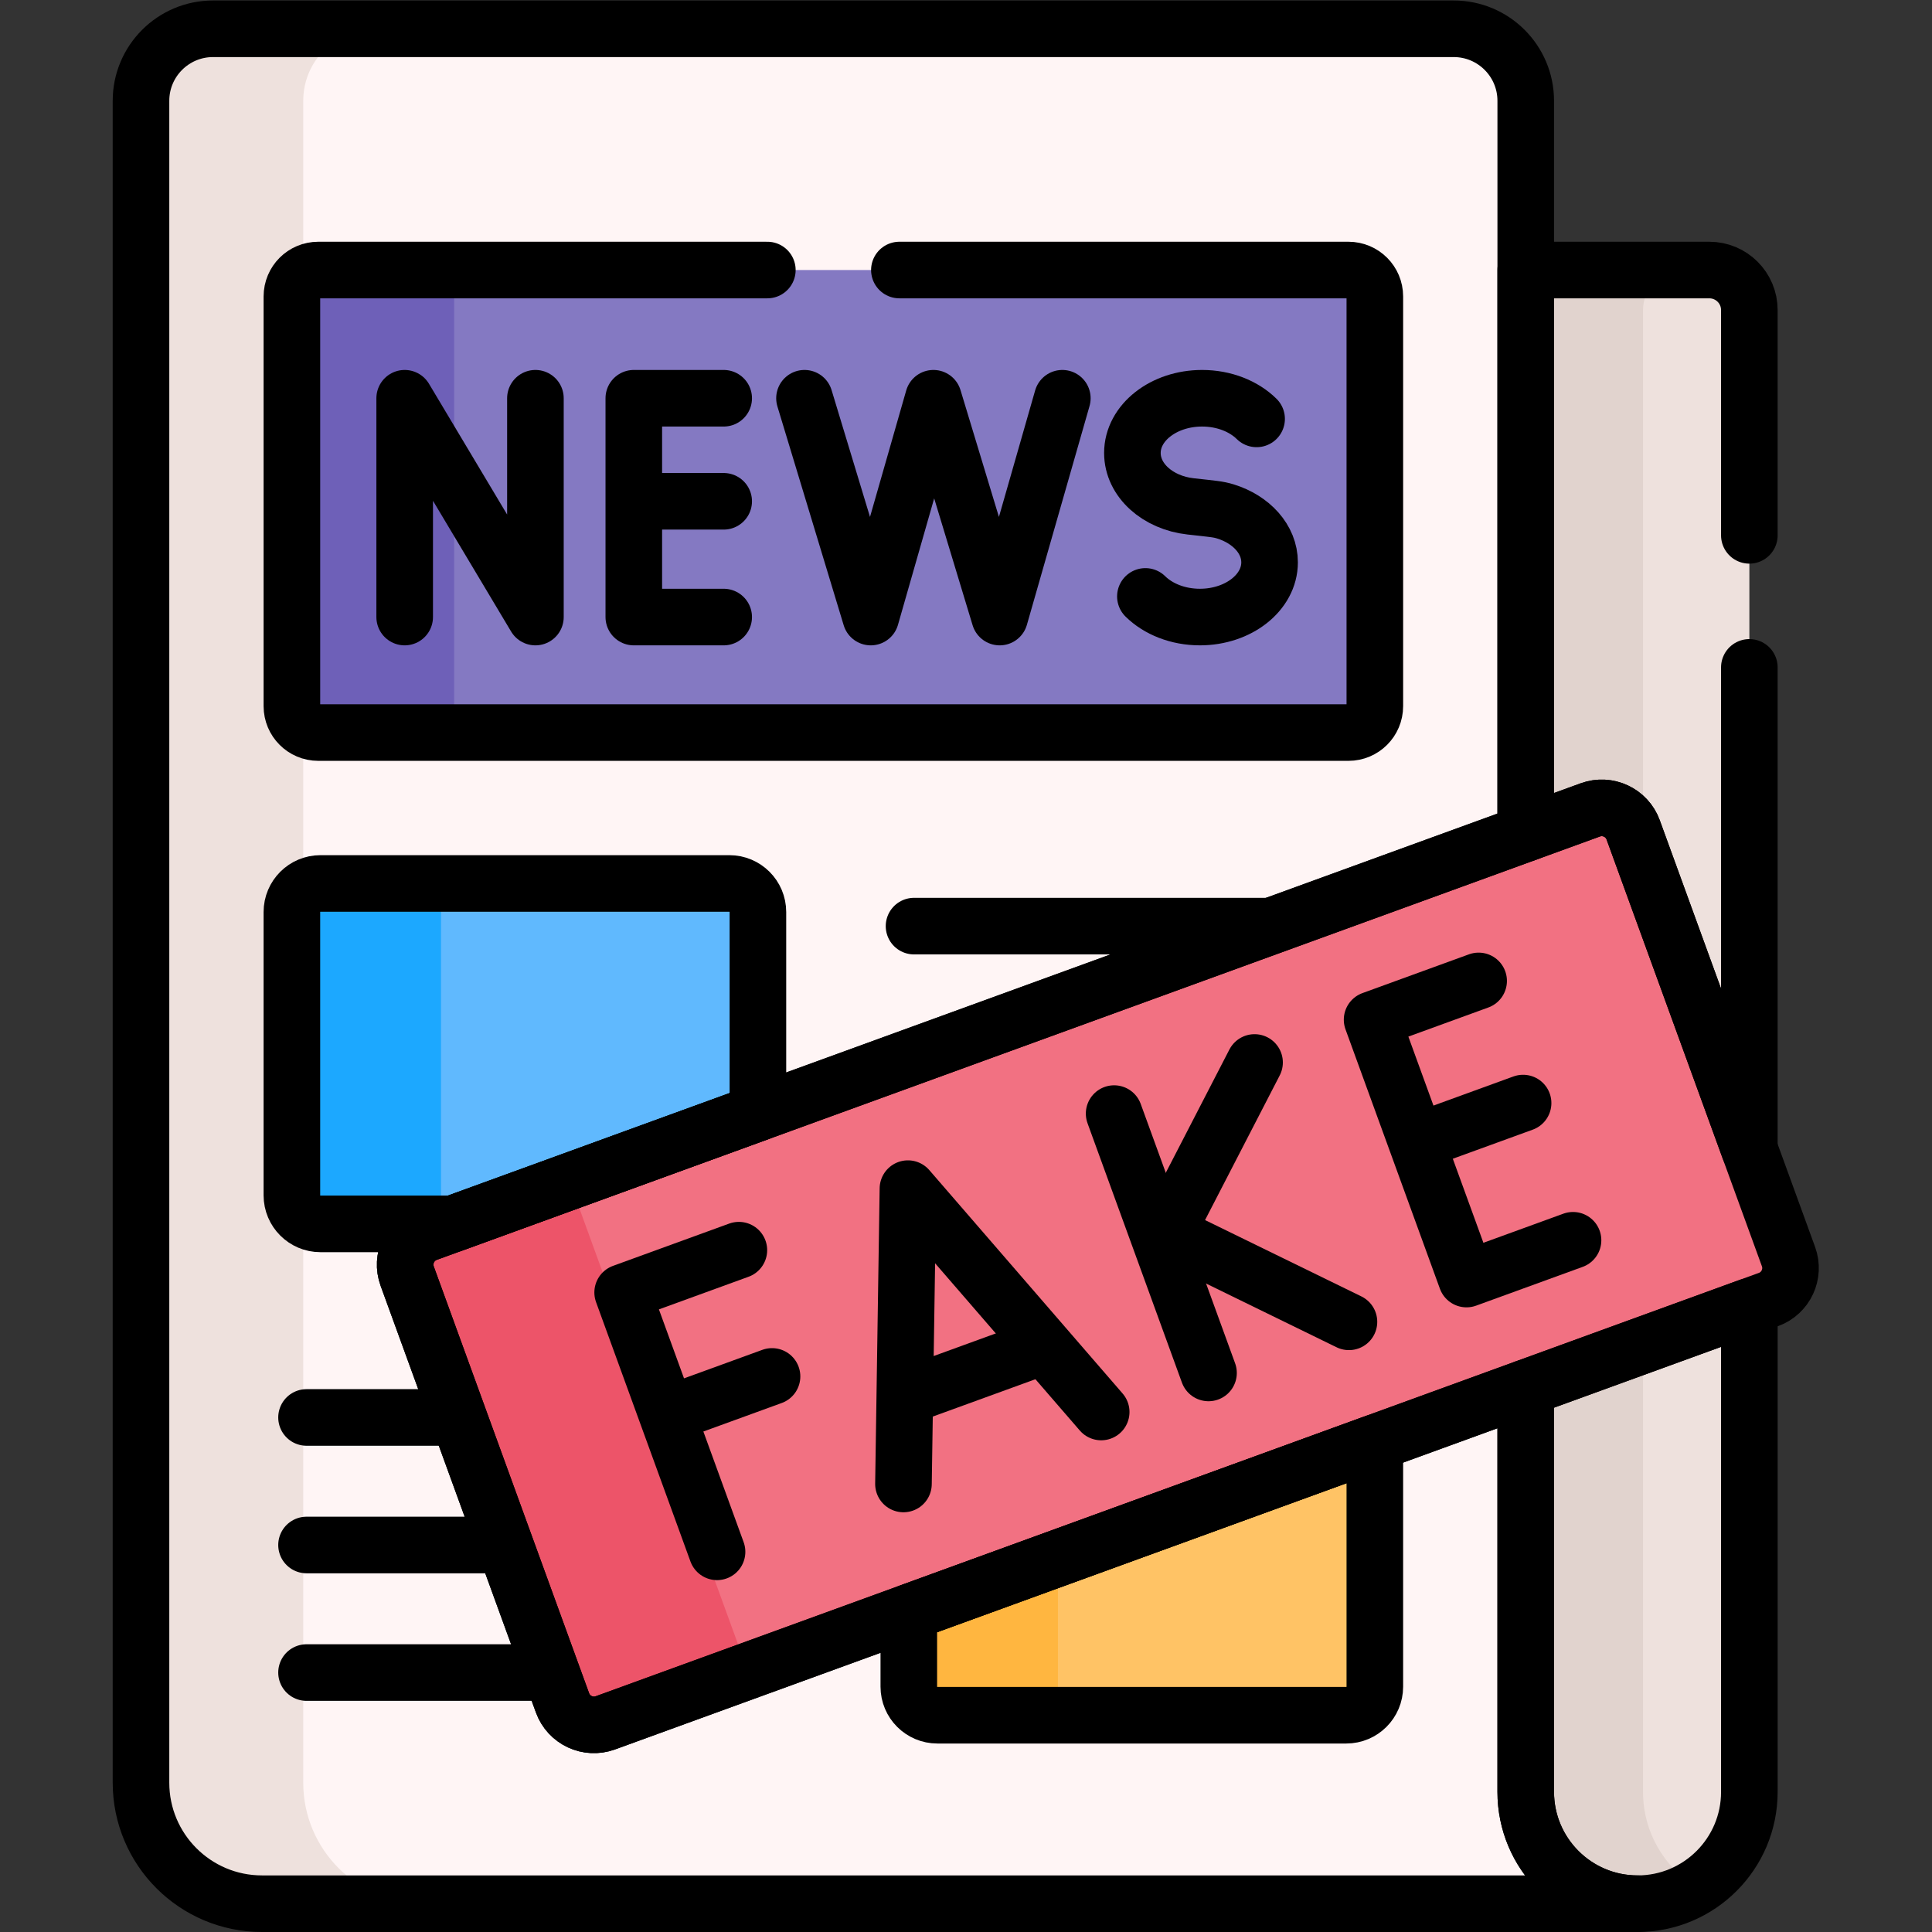
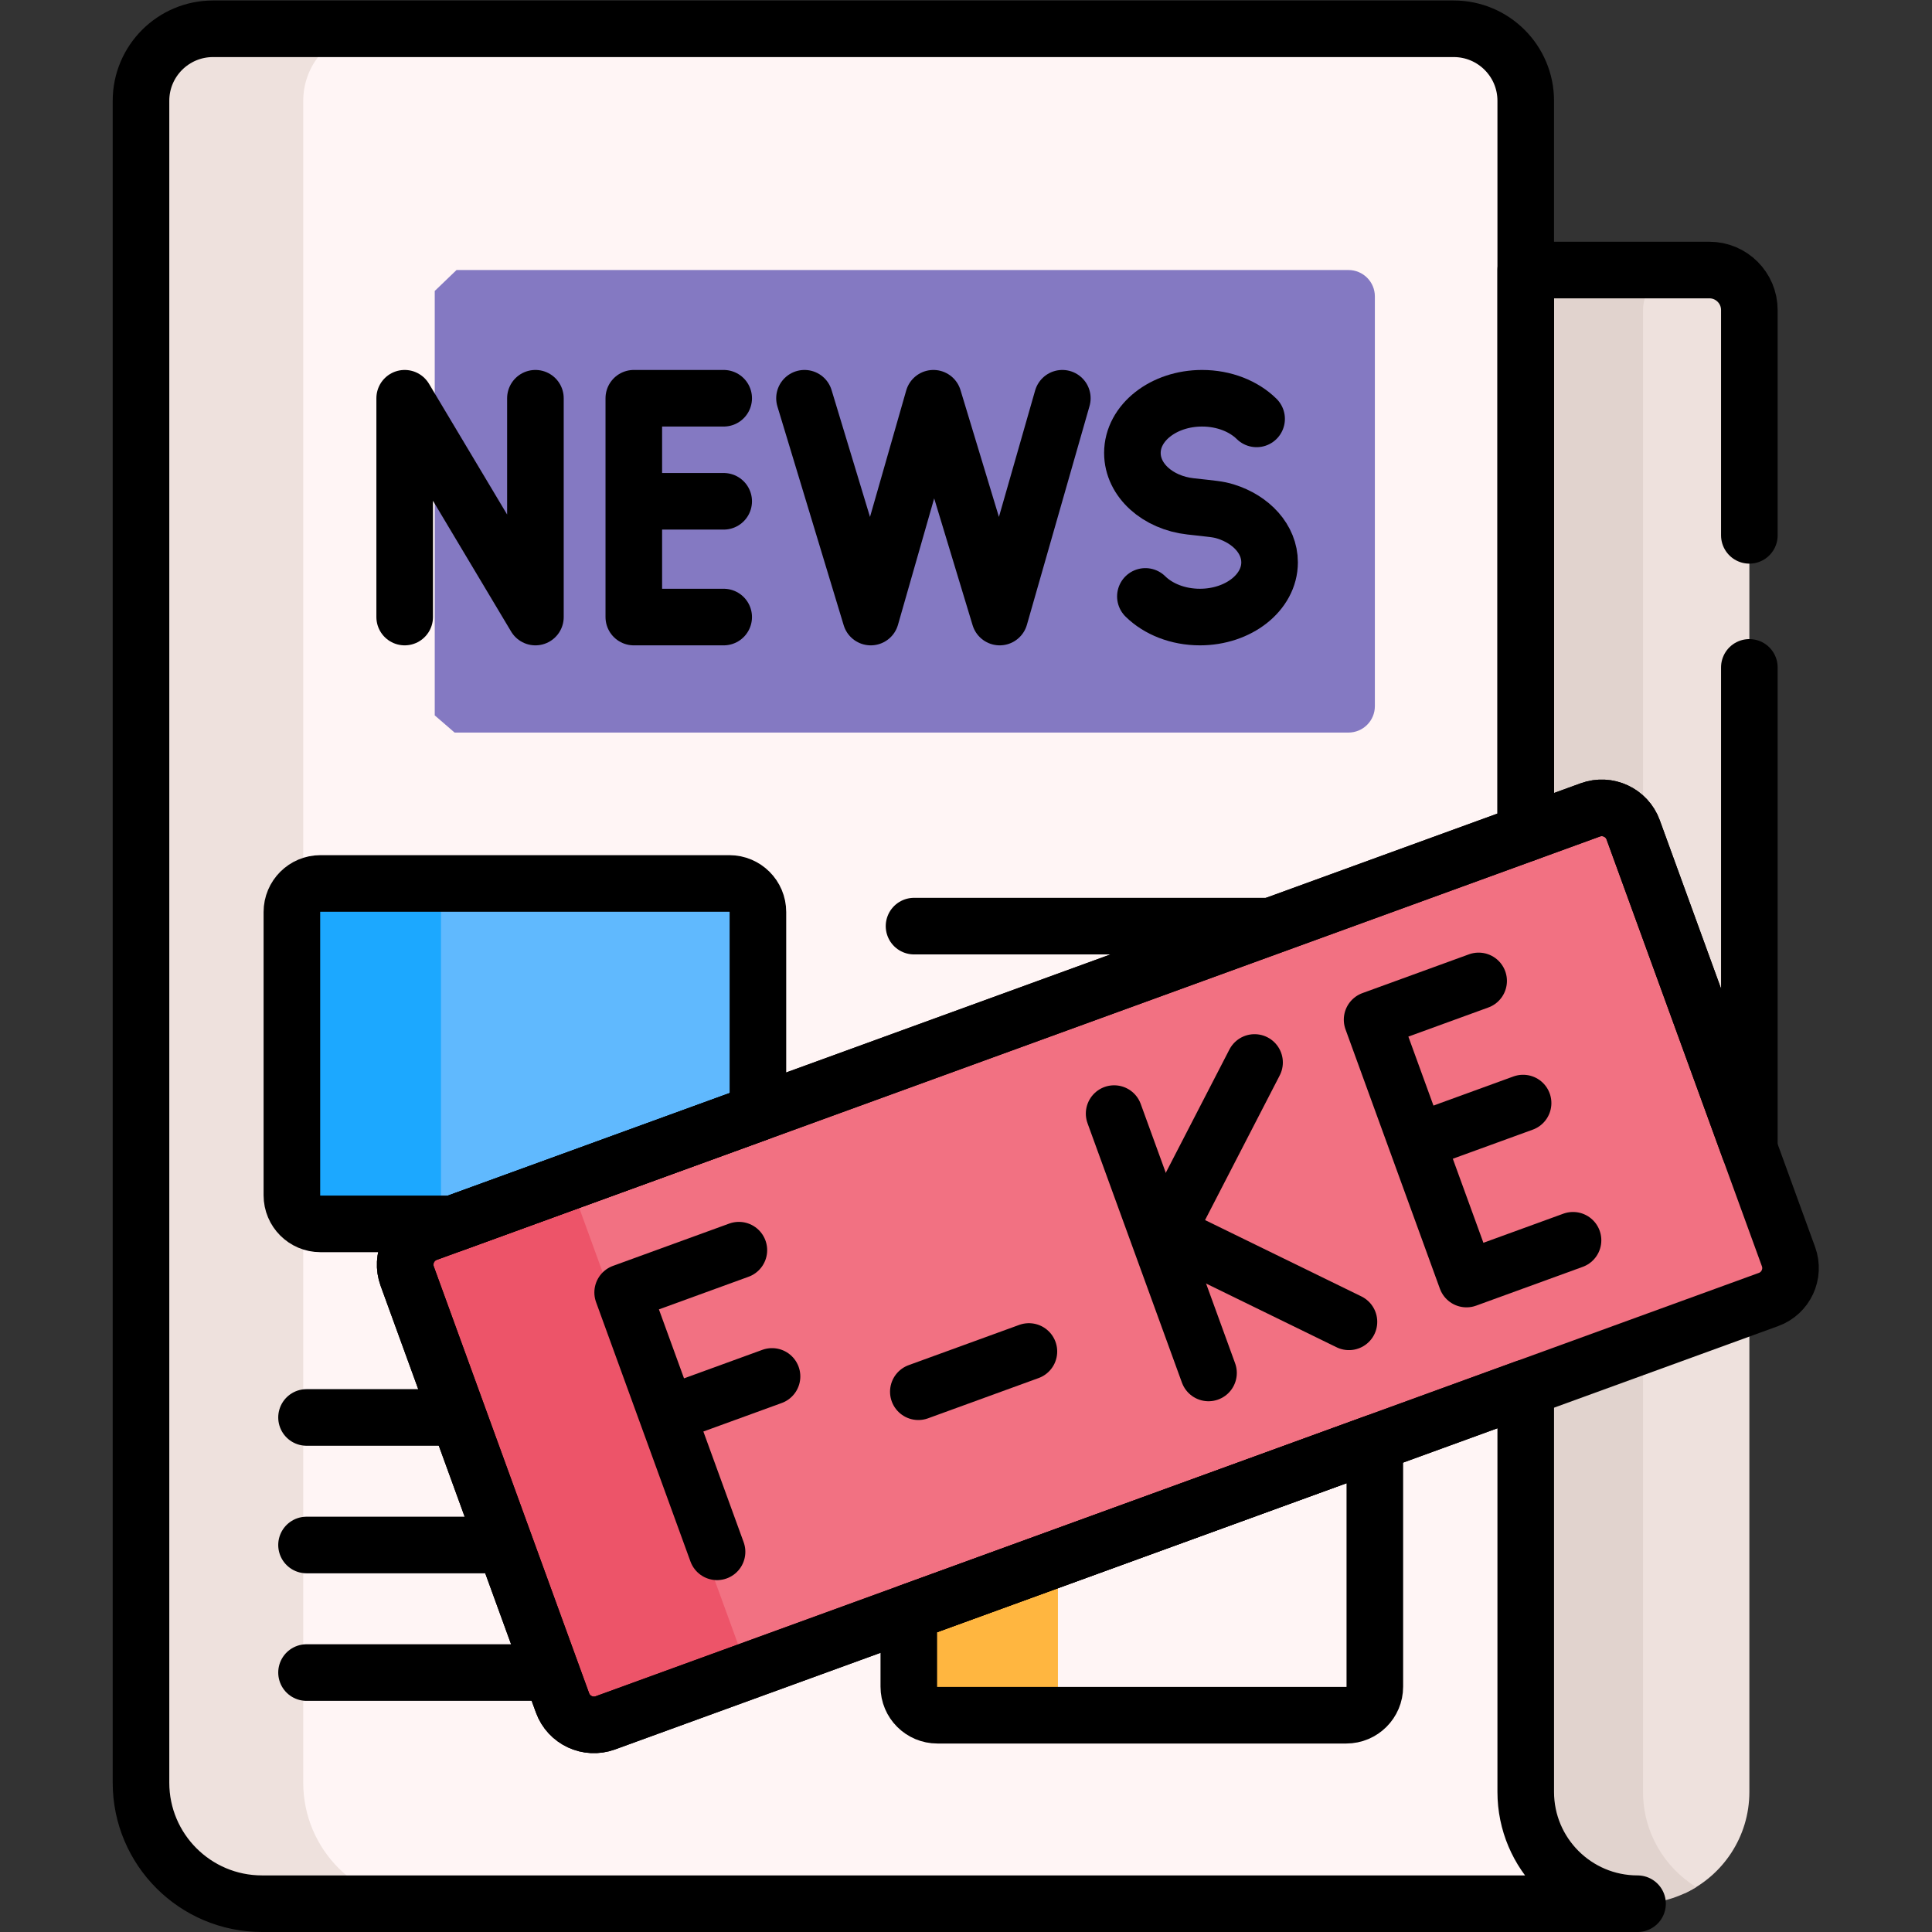
<svg xmlns="http://www.w3.org/2000/svg" version="1.1" id="svg213" xml:space="preserve" width="682.667" height="682.667" viewBox="0 0 682.667 682.667">
  <rect x="0" y="0" width="682.667" height="682.667" fill="#333333" stroke="none" />
  <defs id="defs217">
    <clipPath clipPathUnits="userSpaceOnUse" id="clipPath227">
      <path d="M 0,512 H 512 V 0 H 0 Z" id="path225" />
    </clipPath>
  </defs>
  <g id="g219" transform="matrix(1.333,0,0,-1.333,0,682.667)">
    <g id="g221">
      <g id="g223" clip-path="url(#clipPath227)">
        <g id="g229" transform="translate(453.111,440.549)">
          <path d="m 0,0 h -13.371 l -5.658,-6.799 v -413 l 12.368,-10.544 c 10.19,4.688 17.269,14.98 17.269,26.931 V -10.607 C 10.608,-4.749 5.858,0 0,0" style="fill:#eee1dd;fill-opacity:1;fill-rule:nonzero;stroke:none" id="path231" />
        </g>
        <g id="g233" transform="translate(435.529,37.137)">
          <path d="m 0,0 v 392.804 c 0,5.859 4.75,10.608 10.608,10.608 h -41.693 l -5.622,-9.882 V -11.137 l 19.667,-18.5 h 15.593 c 5.7,0 11.023,1.613 15.542,4.402 C 5.638,-20.015 0,-10.667 0,0" style="fill:#e1d3ce;fill-opacity:1;fill-rule:nonzero;stroke:none" id="path235" />
        </g>
        <g id="g237" transform="translate(74.924,492.334)">
          <path d="m 0,0 v -463.667 l 18.284,-21.166 h 340.874 c -16.368,0 -29.638,13.269 -29.638,29.637 V -6.931 c 0,10.547 -8.55,19.098 -19.098,19.098 H 12.955 Z" style="fill:#fff5f5;fill-opacity:1;fill-rule:nonzero;stroke:none" id="path239" />
        </g>
        <g id="g241" transform="translate(80.381,39.586)">
          <path d="m 0,0 v 445.816 c 0,10.548 8.55,19.098 19.098,19.098 h -43 C -34.45,464.914 -43,456.364 -43,445.816 V 0 c 0,-17.721 14.365,-32.086 32.085,-32.086 h 43 C 14.365,-32.086 0,-17.721 0,0" style="fill:#eee1dd;fill-opacity:1;fill-rule:nonzero;stroke:none" id="path243" />
        </g>
        <g id="g245" transform="translate(357.451,440.549)">
          <path d="m 0,0 h -236.437 l -5.775,-5.549 v -112.5 l 5.266,-4.556 H 0 c 3.862,0 6.994,3.131 6.994,6.993 V -6.994 C 6.994,-3.131 3.862,0 0,0" style="fill:#8479c2;fill-opacity:1;fill-rule:nonzero;stroke:none" id="path247" />
        </g>
        <g id="g249" transform="translate(120.381,324.937)">
-           <path d="m 0,0 v 108.618 c 0,3.862 3.131,6.994 6.994,6.994 h -43 c -3.863,0 -6.994,-3.132 -6.994,-6.994 V 0 c 0,-3.862 3.131,-6.994 6.994,-6.994 h 43 C 3.131,-6.994 0,-3.862 0,0" style="fill:#6e60b8;fill-opacity:1;fill-rule:nonzero;stroke:none" id="path251" />
-         </g>
+           </g>
        <g id="g253" transform="translate(357.989,134)">
-           <path d="M 0,0 -81.25,-29.544 V -70.75 l 5.201,-5.787 h 74.935 c 4.18,0 7.57,3.39 7.57,7.571 V -4.32 Z" style="fill:#ffc365;fill-opacity:1;fill-rule:nonzero;stroke:none" id="path255" />
-         </g>
+           </g>
        <g id="g257" transform="translate(193.343,277.944)">
          <path d="m 0,0 h -76.148 l -4.728,-3.809 v -80.885 l 3.939,-5.546 h 3.649 l 13.684,0.537 64,23.009 3.174,5.883 V -7.57 C 7.57,-3.389 4.181,0 0,0" style="fill:#60b9fe;fill-opacity:1;fill-rule:nonzero;stroke:none" id="path259" />
        </g>
        <g id="g261" transform="translate(280.434,65.034)">
          <path d="M 0,0 V 40.766 L -34.445,28.241 -39.521,19.685 V 0 c 0,-4.181 3.389,-7.57 7.57,-7.57 H 7.57 C 3.389,-7.57 0,-4.181 0,0" style="fill:#ffb640;fill-opacity:1;fill-rule:nonzero;stroke:none" id="path263" />
        </g>
        <g id="g265" transform="translate(116.902,195.273)">
          <path d="m 0,0 v 75.1 c 0,4.181 3.389,7.57 7.57,7.57 h -39.521 c -4.181,0 -7.57,-3.389 -7.57,-7.57 V 0 c 0,-4.181 3.389,-7.57 7.57,-7.57 H 3.153 l 3.102,0.122 C 2.702,-6.824 0,-3.731 0,0" style="fill:#1ca8ff;fill-opacity:1;fill-rule:nonzero;stroke:none" id="path267" />
        </g>
        <g id="g269" transform="translate(474.1,179.019)">
          <path d="m 0,0 -41.176,113.131 c -1.671,4.591 -6.764,6.966 -11.354,5.295 l -271.014,-98.641 -1.17,-4.939 44.354,-119.866 5.564,-4.426 269.502,98.091 C -0.704,-9.685 1.671,-4.591 0,0" style="fill:#f27182;fill-opacity:1;fill-rule:nonzero;stroke:none" id="path271" />
        </g>
        <g id="g273" transform="translate(195.802,75.817)">
          <path d="m 0,0 -42.607,117.062 c -0.863,2.371 -0.682,4.873 0.307,6.998 l -40.265,-14.655 c -4.591,-1.671 -6.966,-6.765 -5.296,-11.355 l 41.177,-113.132 c 1.671,-4.59 6.765,-6.965 11.355,-5.294 L 5.547,-5.499 C 3.061,-4.613 0.971,-2.668 0,0" style="fill:#ed5469;fill-opacity:1;fill-rule:nonzero;stroke:none" id="path275" />
        </g>
        <g id="g277" transform="translate(191.833,348.562)">
          <path d="M 0,0 H -23.826 V 58 H 0" style="fill:none;stroke:#000000;stroke-width:15;stroke-linecap:round;stroke-linejoin:round;stroke-miterlimit:10;stroke-dasharray:none;stroke-opacity:1" id="path279" />
        </g>
        <g id="g281" transform="translate(191.833,379.246)">
          <path d="M 0,0 H -20.697" style="fill:none;stroke:#000000;stroke-width:15;stroke-linecap:round;stroke-linejoin:round;stroke-miterlimit:10;stroke-dasharray:none;stroke-opacity:1" id="path283" />
        </g>
        <g id="g285" transform="translate(107.271,348.562)">
          <path d="M 0,0 V 58 L 34.656,0 v 58" style="fill:none;stroke:#000000;stroke-width:15;stroke-linecap:round;stroke-linejoin:round;stroke-miterlimit:10;stroke-dasharray:none;stroke-opacity:1" id="path287" />
        </g>
        <g id="g289" transform="translate(213.252,406.562)">
          <path d="M 0,0 17.568,-58 34.174,0 51.743,-58 68.348,0" style="fill:none;stroke:#000000;stroke-width:15;stroke-linecap:round;stroke-linejoin:round;stroke-miterlimit:10;stroke-dasharray:none;stroke-opacity:1" id="path291" />
        </g>
        <g id="g293" transform="translate(333.097,401.091)">
          <path d="m 0,0 c -3.384,3.333 -8.601,5.47 -14.453,5.47 -10.201,0 -18.471,-6.492 -18.471,-14.5 0,-7.286 6.768,-13.193 15.374,-14.157 5.965,-0.667 7.328,-0.739 9.309,-1.354 6.843,-2.124 11.682,-7.362 11.682,-13.489 0,-8.008 -8.269,-14.5 -18.471,-14.5 -5.852,0 -11.068,2.136 -14.452,5.47" style="fill:none;stroke:#000000;stroke-width:15;stroke-linecap:round;stroke-linejoin:round;stroke-miterlimit:10;stroke-dasharray:none;stroke-opacity:1" id="path295" />
        </g>
        <g id="g297" transform="translate(240.905,84.718)">
          <path d="m 0,0 v -19.685 c 0,-4.181 3.389,-7.57 7.57,-7.57 h 108.392 c 4.181,0 7.57,3.389 7.57,7.57 v 64.647 z" style="fill:none;stroke:#000000;stroke-width:15;stroke-linecap:round;stroke-linejoin:round;stroke-miterlimit:10;stroke-dasharray:none;stroke-opacity:1" id="path299" />
        </g>
        <g id="g301" transform="translate(193.335,277.944)">
          <path d="m 0,0 h -108.392 c -4.18,0 -7.57,-3.389 -7.57,-7.57 v -75.1 c 0,-4.181 3.39,-7.57 7.57,-7.57 h 35.104 L 7.57,-60.811 V -7.57 C 7.57,-3.389 4.181,0 0,0 Z" style="fill:none;stroke:#000000;stroke-width:15;stroke-linecap:round;stroke-linejoin:round;stroke-miterlimit:10;stroke-dasharray:none;stroke-opacity:1" id="path303" />
        </g>
        <g id="g305" transform="translate(242.288,266.635)">
          <path d="M 0,0 H 93.903" style="fill:none;stroke:#000000;stroke-width:15;stroke-linecap:round;stroke-linejoin:round;stroke-miterlimit:10;stroke-dasharray:none;stroke-opacity:1" id="path307" />
        </g>
        <g id="g309" transform="translate(81.253,136.395)">
          <path d="M 0,0 H 39" style="fill:none;stroke:#000000;stroke-width:15;stroke-linecap:round;stroke-linejoin:round;stroke-miterlimit:10;stroke-dasharray:none;stroke-opacity:1" id="path311" />
        </g>
        <g id="g313" transform="translate(81.253,102.584)">
          <path d="M 0,0 H 51.625" style="fill:none;stroke:#000000;stroke-width:15;stroke-linecap:round;stroke-linejoin:round;stroke-miterlimit:10;stroke-dasharray:none;stroke-opacity:1" id="path315" />
        </g>
        <g id="g317" transform="translate(81.253,68.772)">
          <path d="M 0,0 H 63.625" style="fill:none;stroke:#000000;stroke-width:15;stroke-linecap:round;stroke-linejoin:round;stroke-miterlimit:10;stroke-dasharray:none;stroke-opacity:1" id="path319" />
        </g>
        <g id="g321" transform="translate(113.228,185.222)">
          <path d="m 0,0 c -4.59,-1.671 -6.966,-6.765 -5.295,-11.354 l 41.176,-113.132 c 1.671,-4.591 6.765,-6.966 11.356,-5.295 L 355.57,-17.557 c 4.59,1.67 6.965,6.764 5.294,11.354 l -41.177,113.132 c -1.67,4.591 -6.764,6.966 -11.354,5.295 z" style="fill:none;stroke:#000000;stroke-width:15;stroke-linecap:round;stroke-linejoin:round;stroke-miterlimit:10;stroke-dasharray:none;stroke-opacity:1" id="path323" />
        </g>
        <g id="g325" transform="translate(190.073,100.776)">
          <path d="M 0,0 -25.022,68.748 5.786,79.961" style="fill:none;stroke:#000000;stroke-width:15;stroke-linecap:round;stroke-linejoin:round;stroke-miterlimit:10;stroke-dasharray:none;stroke-opacity:1" id="path327" />
        </g>
        <g id="g329" transform="translate(204.648,147.27)">
          <path d="M 0,0 -24.39,-8.877" style="fill:none;stroke:#000000;stroke-width:15;stroke-linecap:round;stroke-linejoin:round;stroke-miterlimit:10;stroke-dasharray:none;stroke-opacity:1" id="path331" />
        </g>
        <g id="g333" transform="translate(291.903,137.839)">
-           <path d="m 0,0 -51.231,59.209 -1.186,-78.287" style="fill:none;stroke:#000000;stroke-width:15;stroke-linecap:round;stroke-linejoin:round;stroke-miterlimit:10;stroke-dasharray:none;stroke-opacity:1" id="path335" />
-         </g>
+           </g>
        <g id="g337" transform="translate(243.428,143.213)">
          <path d="M 0,0 29.311,10.668" style="fill:none;stroke:#000000;stroke-width:15;stroke-linecap:round;stroke-linejoin:round;stroke-miterlimit:10;stroke-dasharray:none;stroke-opacity:1" id="path339" />
        </g>
        <g id="g341" transform="translate(295.328,216.941)">
          <path d="M 0,0 25.022,-68.748" style="fill:none;stroke:#000000;stroke-width:15;stroke-linecap:round;stroke-linejoin:round;stroke-miterlimit:10;stroke-dasharray:none;stroke-opacity:1" id="path343" />
        </g>
        <g id="g345" transform="translate(332.554,230.491)">
          <path d="M 0,0 -23.303,-45.148 25.022,-68.749" style="fill:none;stroke:#000000;stroke-width:15;stroke-linecap:round;stroke-linejoin:round;stroke-miterlimit:10;stroke-dasharray:none;stroke-opacity:1" id="path347" />
        </g>
        <g id="g349" transform="translate(416.974,183.361)">
          <path d="M 0,0 -28.241,-10.279 -53.263,58.47 -25.022,68.749" style="fill:none;stroke:#000000;stroke-width:15;stroke-linecap:round;stroke-linejoin:round;stroke-miterlimit:10;stroke-dasharray:none;stroke-opacity:1" id="path351" />
        </g>
        <g id="g353" transform="translate(403.736,219.732)">
          <path d="M 0,0 -24.533,-8.929" style="fill:none;stroke:#000000;stroke-width:15;stroke-linecap:round;stroke-linejoin:round;stroke-miterlimit:10;stroke-dasharray:none;stroke-opacity:1" id="path355" />
        </g>
        <g id="g357" transform="translate(404.437,37.137)">
          <path d="M 0,0 V 107.102 L -243.972,18.303 c -4.598,-1.673 -9.681,0.697 -11.355,5.295 l -41.176,113.132 c -1.674,4.598 0.697,9.681 5.295,11.354 L 0,254.076 v 149.336 44.853 c 0,10.547 -8.55,19.098 -19.098,19.098 h -328.868 c -10.547,0 -19.097,-8.551 -19.097,-19.098 V 2.449 c 0,-17.721 14.365,-32.086 32.085,-32.086 H 29.637 C 13.269,-29.637 0,-16.368 0,0 Z" style="fill:none;stroke:#000000;stroke-width:15;stroke-linecap:round;stroke-linejoin:round;stroke-miterlimit:10;stroke-dasharray:none;stroke-opacity:1" id="path359" />
        </g>
        <g id="g361" transform="translate(404.437,144.239)">
-           <path d="m 0,0 v -107.102 c 0,-16.368 13.269,-29.637 29.637,-29.637 16.369,0 29.638,13.269 29.638,29.637 V 21.574 Z" style="fill:none;stroke:#000000;stroke-width:15;stroke-linecap:round;stroke-linejoin:round;stroke-miterlimit:10;stroke-dasharray:none;stroke-opacity:1" id="path363" />
-         </g>
+           </g>
        <g id="g365" transform="translate(203.405,440.549)">
-           <path d="m 0,0 h -119.038 c -3.862,0 -6.993,-3.131 -6.993,-6.994 v -108.618 c 0,-3.862 3.131,-6.993 6.993,-6.993 h 273.077 c 3.862,0 6.993,3.131 6.993,6.993 V -6.994 c 0,3.863 -3.131,6.994 -6.993,6.994 H 35" style="fill:none;stroke:#000000;stroke-width:15;stroke-linecap:round;stroke-linejoin:round;stroke-miterlimit:10;stroke-dasharray:none;stroke-opacity:1" id="path367" />
-         </g>
+           </g>
        <g id="g369" transform="translate(463.711,370.221)">
          <path d="m 0,0 v 59.72 c 0,5.859 -4.75,10.608 -10.608,10.608 H -59.275 V -79.008 l 17.125,6.233 c 4.59,1.671 9.683,-0.705 11.354,-5.295 L 0,-162.681 V -35" style="fill:none;stroke:#000000;stroke-width:15;stroke-linecap:round;stroke-linejoin:round;stroke-miterlimit:10;stroke-dasharray:none;stroke-opacity:1" id="path371" />
        </g>
      </g>
    </g>
  </g>
</svg>